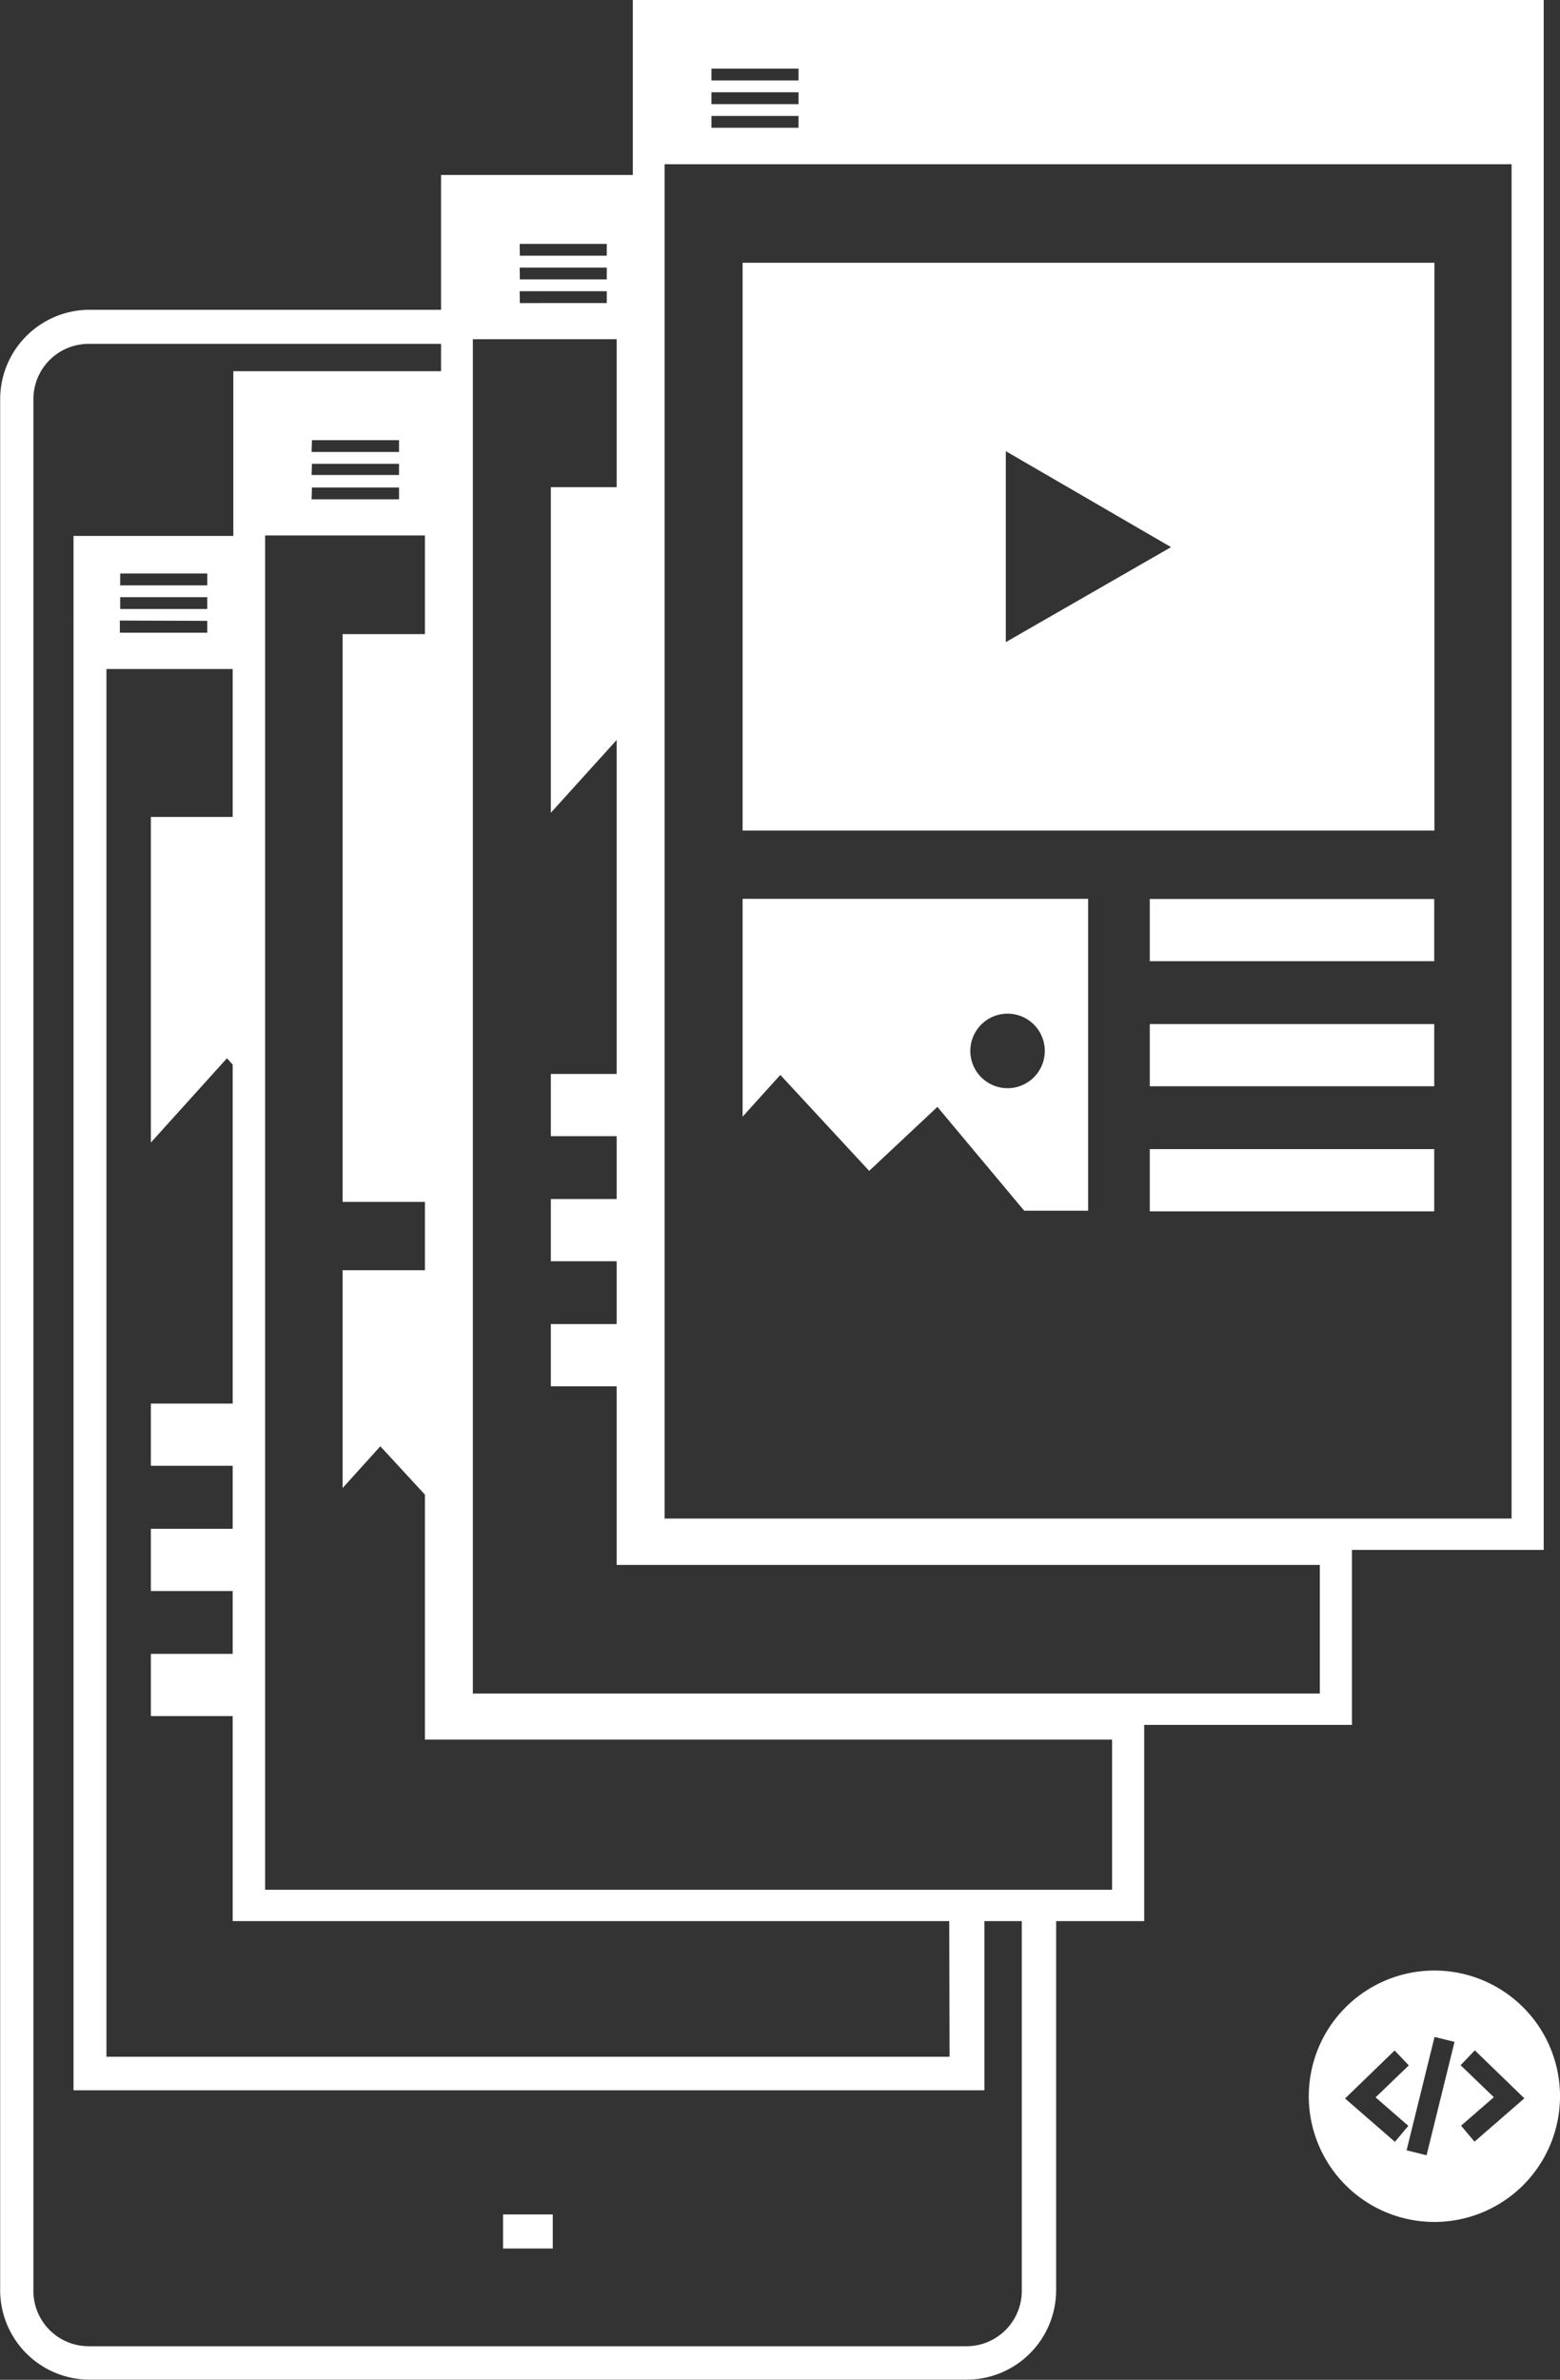
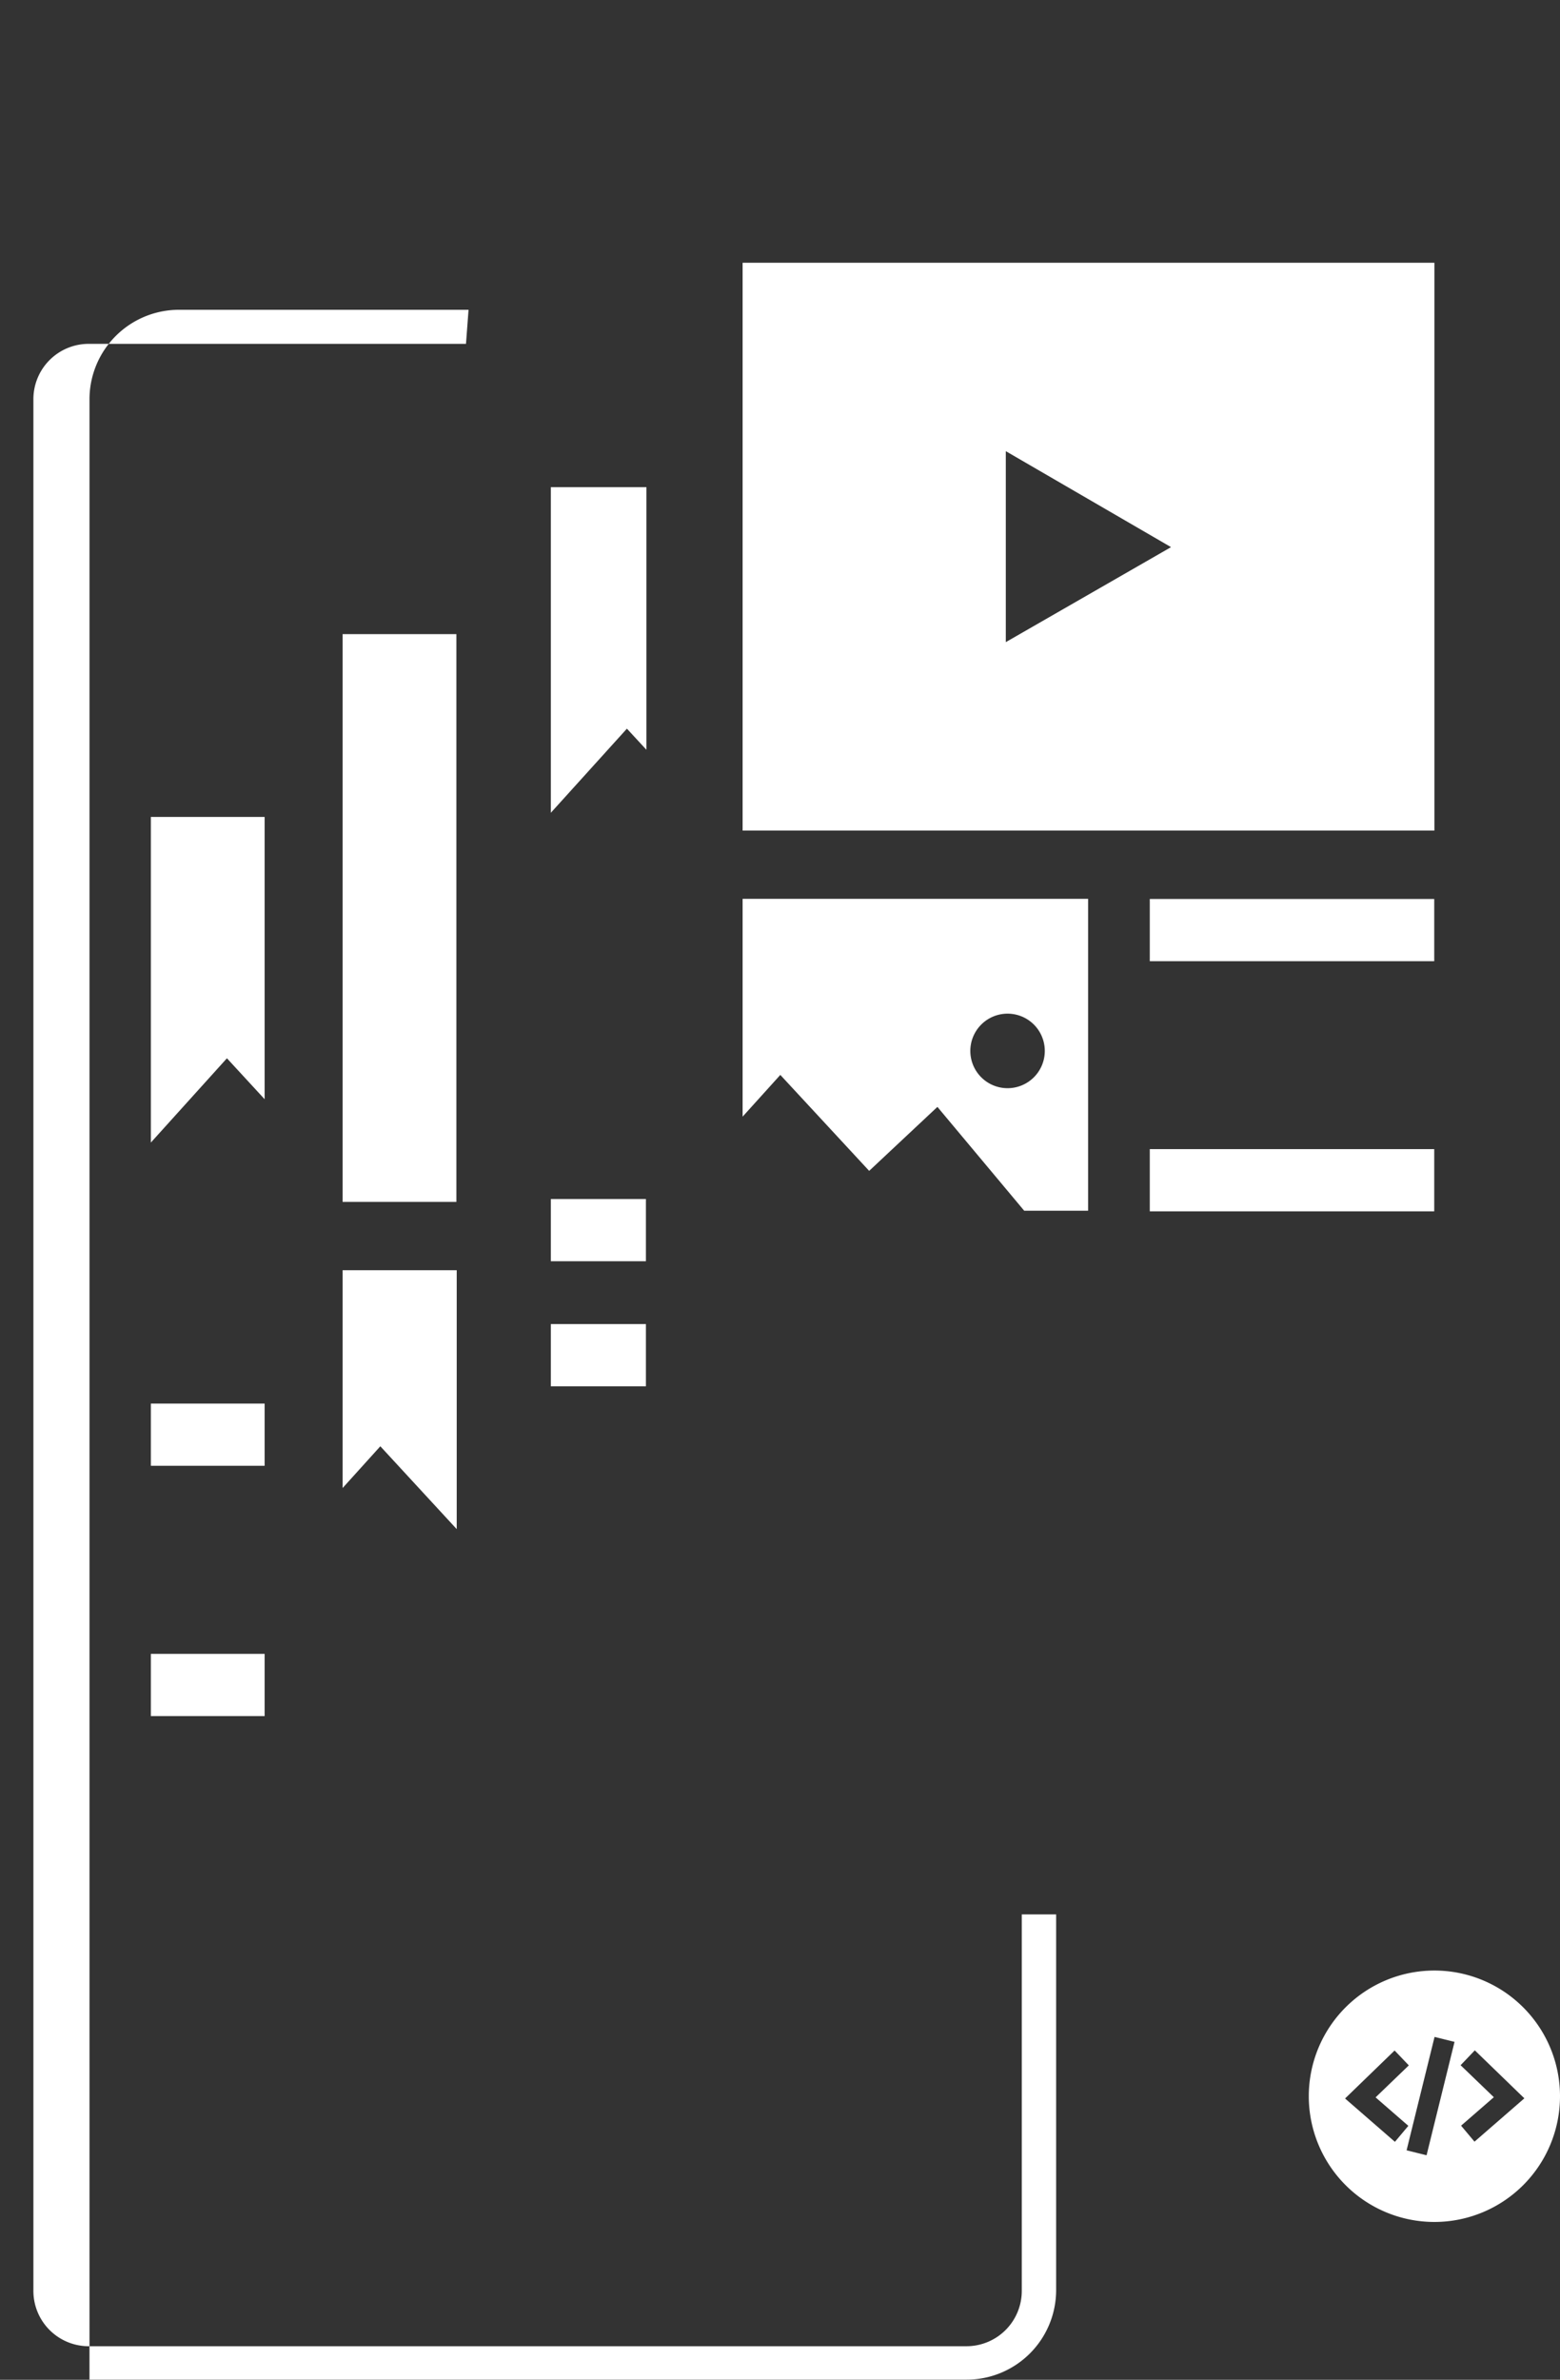
<svg xmlns="http://www.w3.org/2000/svg" id="Capa_1" data-name="Capa 1" viewBox="0 0 97.62 148.8">
  <rect x="0" y="0" width="97.62" height="148.8" fill="#333333" stroke="none" />
  <defs>
    <style>.cls-1{fill:#fff;}</style>
  </defs>
  <title>compleja</title>
-   <path class="cls-1" d="M89.07,37.8H65.51A3.46,3.46,0,0,0,62,41.26V159.5A3.46,3.46,0,0,0,65.51,163h54.88a3.46,3.46,0,0,0,3.46-3.46V136H126V159.5a5.6,5.6,0,0,1-5.59,5.59H65.51a5.6,5.6,0,0,1-5.59-5.59V41.26a5.6,5.6,0,0,1,5.59-5.59H89.23Z" transform="translate(-59.91 -16.3)" />
-   <rect class="cls-1" x="31.48" y="138.46" width="3.11" height="2.13" />
+   <path class="cls-1" d="M89.07,37.8H65.51A3.46,3.46,0,0,0,62,41.26V159.5A3.46,3.46,0,0,0,65.51,163h54.88a3.46,3.46,0,0,0,3.46-3.46V136H126V159.5a5.6,5.6,0,0,1-5.59,5.59H65.51V41.26a5.6,5.6,0,0,1,5.59-5.59H89.23Z" transform="translate(-59.91 -16.3)" />
  <polygon class="cls-1" points="9.44 51.08 9.44 71.44 14.2 66.17 16.56 68.73 16.56 51.08 9.44 51.08" />
  <rect class="cls-1" x="9.44" y="87.76" width="7.12" height="3.89" />
-   <rect class="cls-1" x="9.44" y="95.59" width="7.12" height="3.89" />
  <rect class="cls-1" x="9.44" y="103.41" width="7.12" height="3.89" />
  <polygon class="cls-1" points="28.58 95.61 28.58 79.42 21.44 79.42 21.44 93.04 23.8 90.43 28.58 95.61" />
  <g id="_Grupo_" data-name="&lt;Grupo&gt;">
    <rect class="cls-1" x="21.44" y="39.65" width="7.12" height="35.5" />
  </g>
-   <rect class="cls-1" x="34.47" y="67.15" width="5.95" height="3.89" />
  <rect class="cls-1" x="34.47" y="74.97" width="5.95" height="3.89" />
  <rect class="cls-1" x="34.47" y="82.79" width="5.95" height="3.89" />
  <polygon class="cls-1" points="34.47 30.46 34.47 50.82 39.23 45.56 40.45 46.88 40.45 30.46 34.47 30.46" />
  <path class="cls-1" d="M106.38,72.5V86.12l2.36-2.61,5.56,6,4.27-4L124,92h4V72.5ZM123,84.34A2.33,2.33,0,1,1,125.29,82,2.33,2.33,0,0,1,123,84.34Z" transform="translate(-59.91 -16.3)" />
  <rect class="cls-1" x="71.95" y="56.21" width="17.8" height="3.89" />
-   <rect class="cls-1" x="71.95" y="64.03" width="17.8" height="3.89" />
  <rect class="cls-1" x="71.95" y="71.85" width="17.8" height="3.89" />
-   <path class="cls-1" d="M154.51,16.3h-55V27.24h-12V39.51h-13v10.3h-10V147h57V136.42h10V124.15h13V113.21h12V16.3Zm-50.08,4.29h5.45v.74h-5.45Zm0,1.48h5.45v.74h-5.45Zm0,1.48h5.45v.74h-5.45Zm-12,8h5.45v.74H92.44Zm0,1.48h5.45v.74H92.44Zm0,1.48h5.45v.74H92.44Zm-13,9.31h5.45v.74H79.41Zm0,1.48h5.45V46H79.41Zm0,1.48h5.45v.74H79.41Zm-12,7.6v-.74h5.45v.74Zm5.45.74v.74H67.41V55.1Zm-5.45-2.22v-.74h5.45v.74Zm51.9,92H66.57V58.13h7.9v78.29h44.84Zm10.17-10.44h-53V49.78h10v75.29h43Zm13-12.27h-53V37.51h9v76.64h44Zm12-10.94h-53V26.57h53Z" transform="translate(-59.91 -16.3)" />
  <path class="cls-1" d="M106.38,32.73v35.5h43.29V32.73Zm16.47,23.72V44.51l10.34,6Z" transform="translate(-59.91 -16.3)" />
  <path class="cls-1" d="M149.67,139.51a7.86,7.86,0,1,0,7.86,7.86A7.86,7.86,0,0,0,149.67,139.51Zm-5.59,8,3.1-3,.89.93-2.08,2,2.05,1.78-.84,1Zm5.1,3.55-1.25-.31,1.75-7.09,1.25.31Zm3-.85-.84-1,2.05-1.78-2.08-2,.89-.93,3.1,3Z" transform="translate(-59.91 -16.3)" />
</svg>